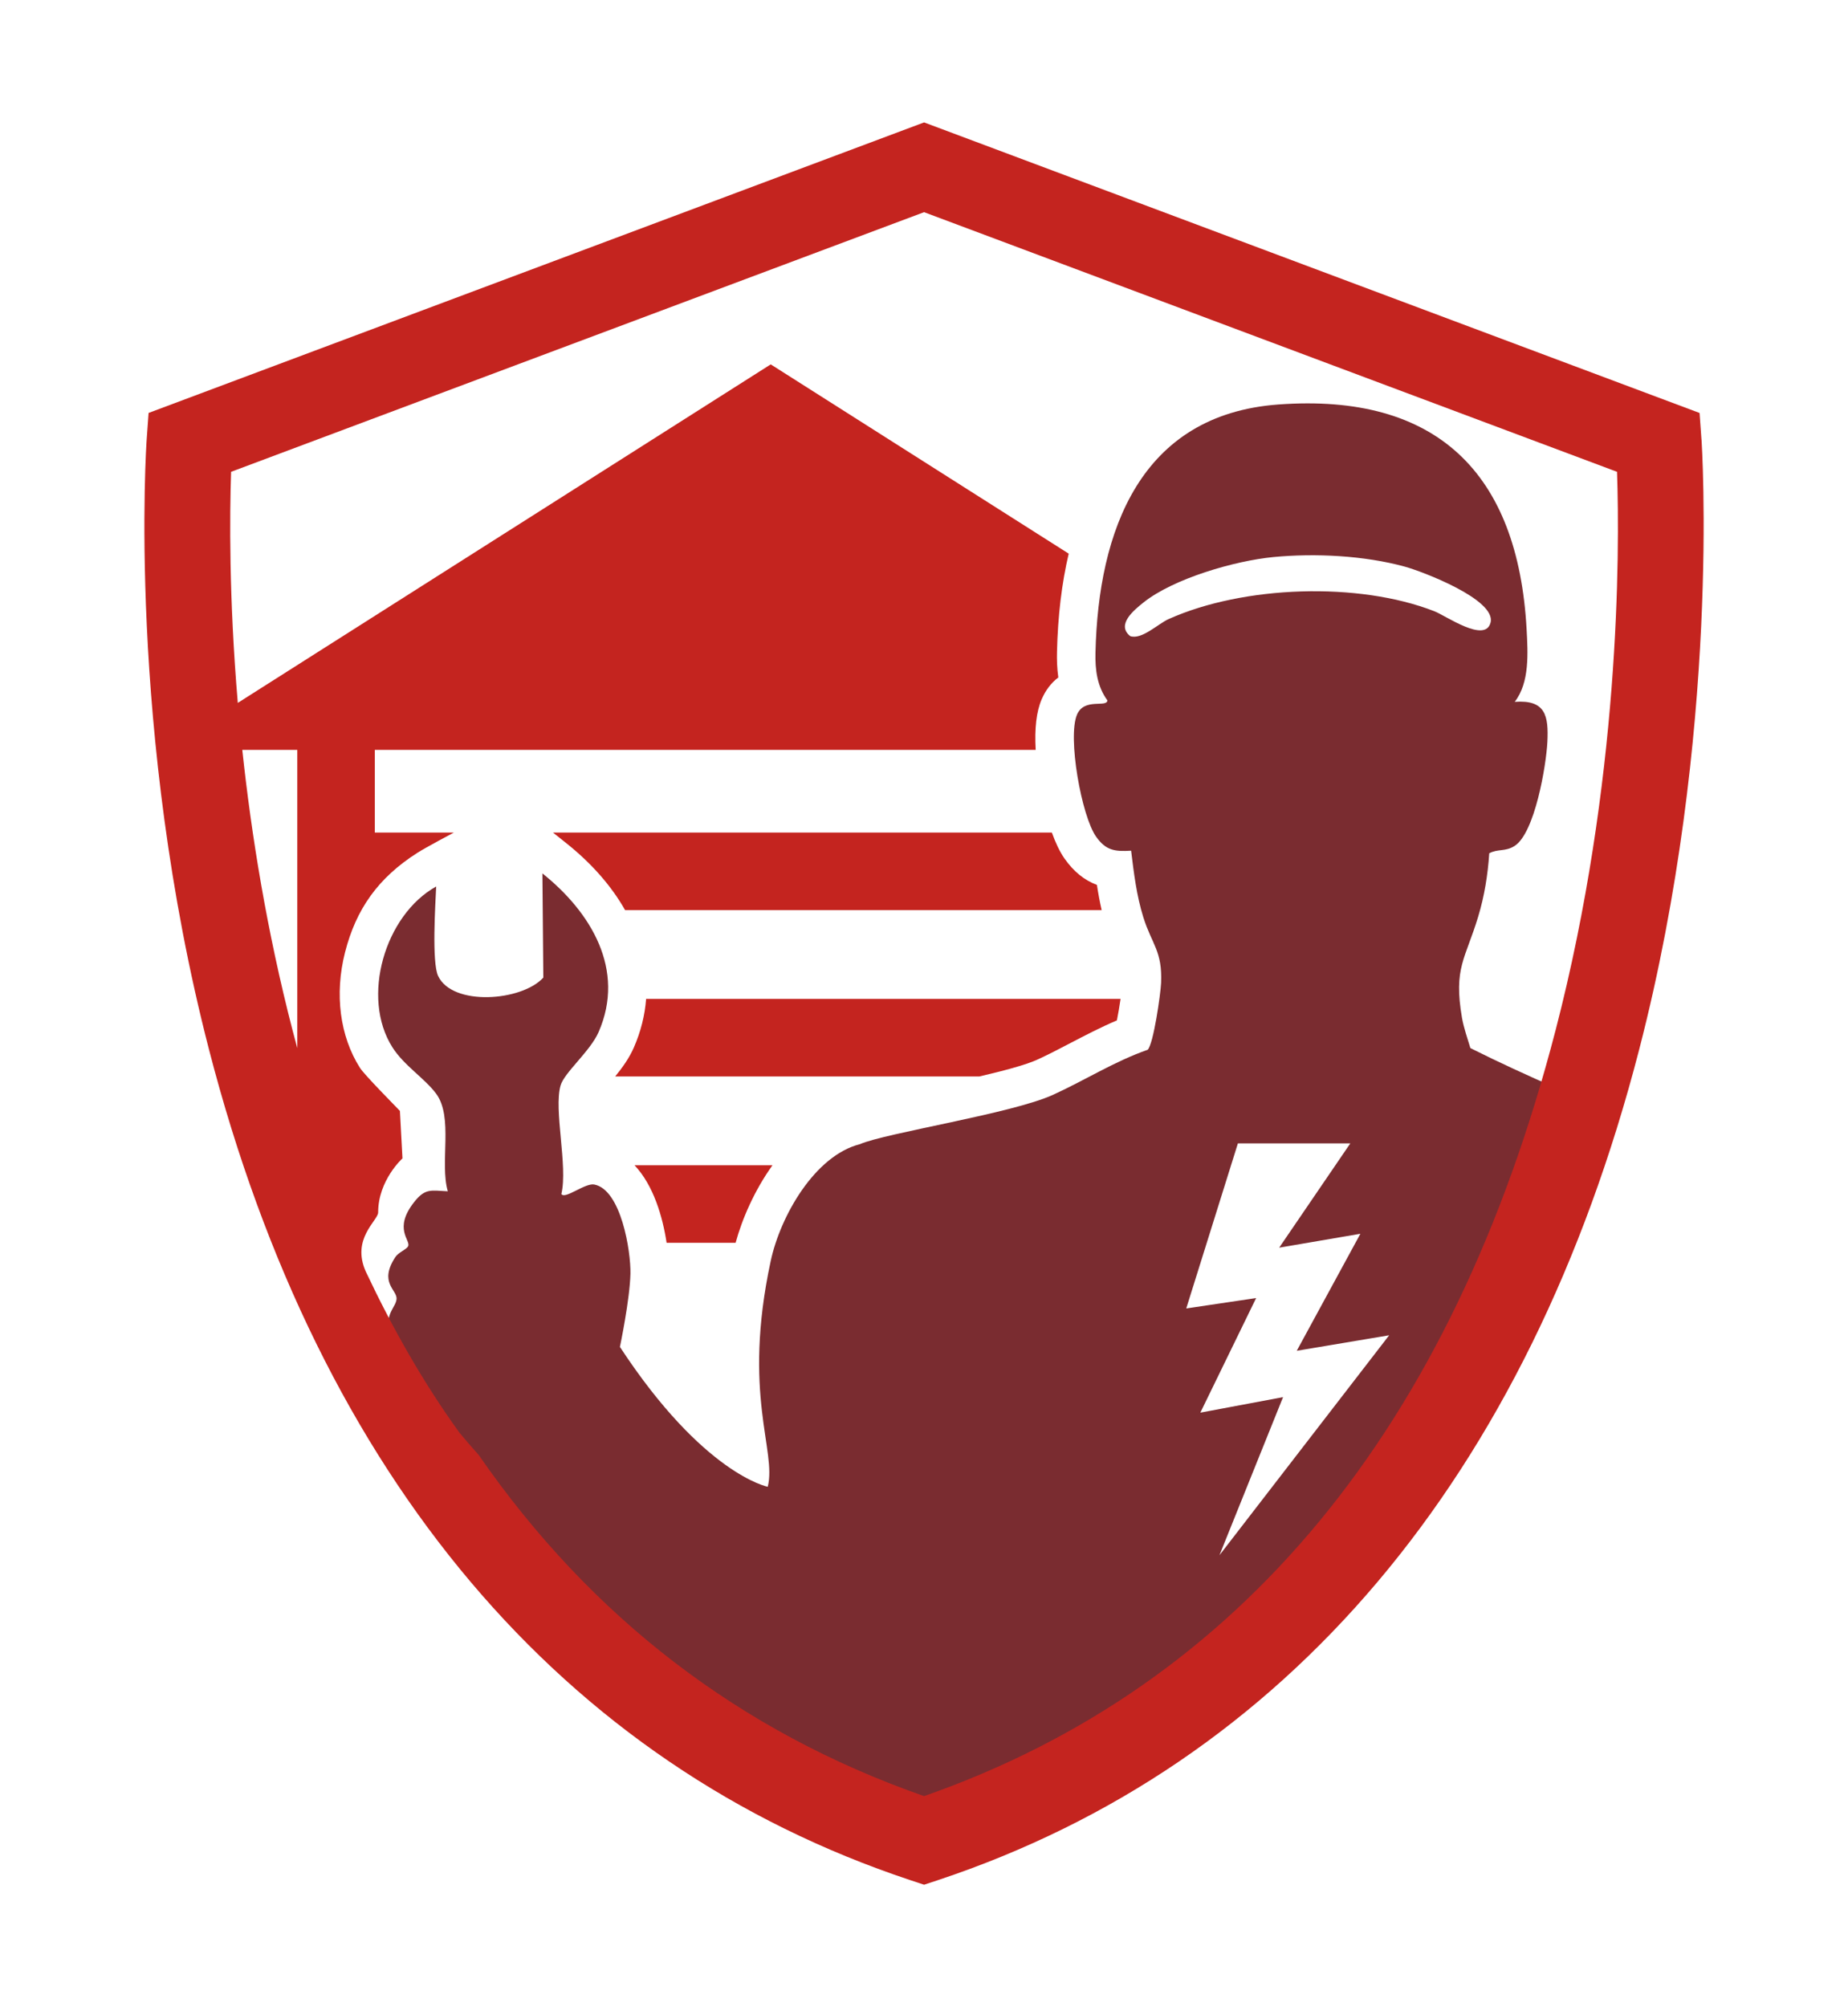
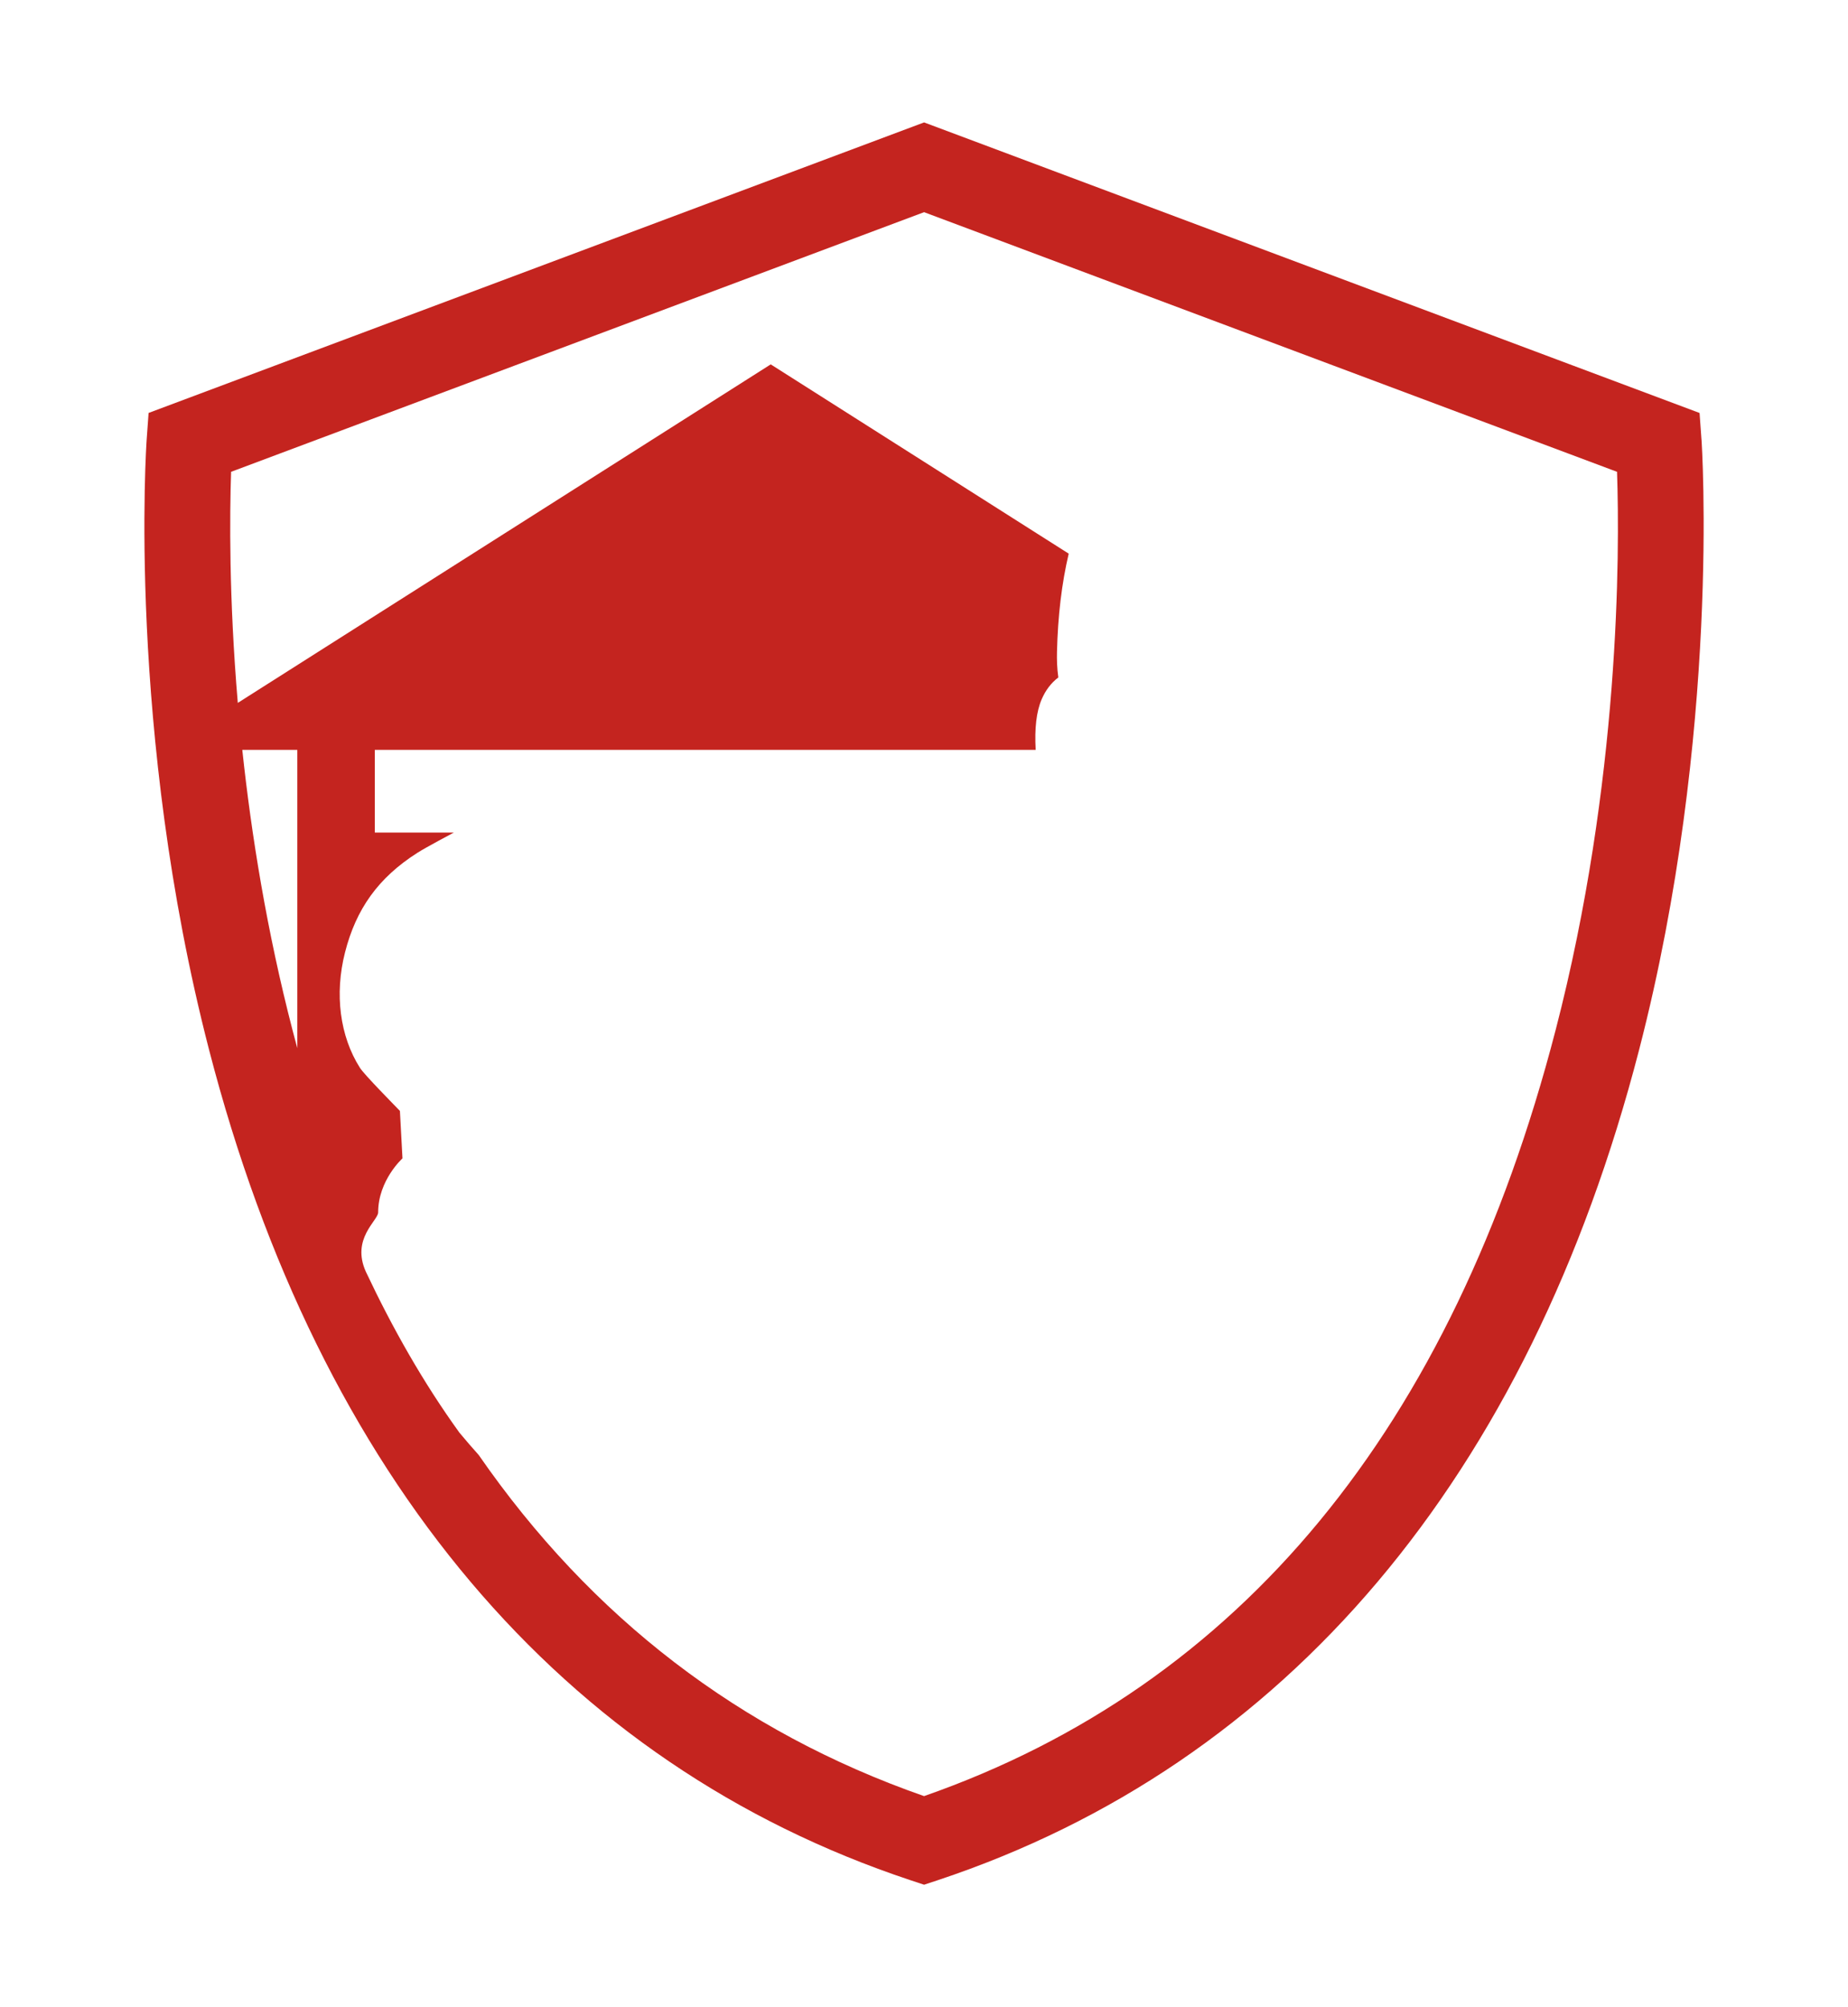
<svg xmlns="http://www.w3.org/2000/svg" id="_Шар_1" viewBox="0 0 599.34 650.94">
  <defs>
    <style>.cls-1{fill:#7a2c30;}.cls-2{fill:#c4241f;}</style>
  </defs>
-   <path class="cls-1" d="M476.86,339.86c-.95-3.11-2.17-6.64-2.72-9.82-2.77-16.2,1.09-18.93,5.27-32.8,2.02-6.69,3.12-13.56,3.58-20.52,2.85-1.52,5.16-.43,8.22-2.38,6.57-4.18,10.25-26.1,10.63-33.71.42-8.55-.59-13.75-10.59-13.02,4.88-6.28,4.27-15.88,3.85-23.6-2.79-50.48-29.02-76.63-80.53-72.83-44.82,3.3-58.38,41.04-59.29,80.5-.13,5.53.53,10.88,3.87,15.47-.17,2.44-7.49-.93-9.85,4.58-3.13,7.28,1.43,32.87,6.18,39.6,3.16,4.48,6.04,4.88,11.36,4.55.89,7.27,1.76,14.56,3.96,21.59,2.77,8.85,6.21,10.91,5.76,21.31-.15,3.44-2.45,19.82-4.36,21.67-10.75,3.75-20.4,9.92-30.7,14.61-13.4,6.11-54.22,12.34-62.65,16.01-14.53,3.7-25.74,23.17-28.9,37.89-9.31,43.35,2,61.49-.96,73.21,0,0-20.84-4.03-47.94-45.36,0,0,3.23-15.4,3.41-23.77.15-7.26-3.03-27.26-11.75-28.9-2.97-.56-9.52,4.94-10.65,3.08,2.16-9.05-2.55-27.35-.25-35.23,1.22-4.17,9.59-11.05,12.31-17.25,8.88-20.26-2.5-38.95-18.21-51.49l.3,33.79c-6.98,7.7-29.5,9.37-34.13-.55-2.08-4.46-.89-23.24-.62-29-16.64,9.24-24.5,35.94-14.19,52.16,3.77,5.93,10.47,10.06,14.15,15,5.71,7.66,1.12,22.45,3.81,31.69-5.45-.25-7.32-1.09-10.94,3.53-6.83,8.7-1.01,12.32-1.93,14.28-.49,1.04-3.12,1.98-4.1,3.46-5.58,8.45.66,10.65.34,13.73-.27,2.56-3.29,4.31-2.54,9.49.53,3.66,3.49,4.54,3.94,6.75.46,2.3-1.71,5.31-.22,8.08,64.86,121.27,167.97,145.91,171.75,144.41,179.4-71.13,198.27-230.51,203.52-237.05-9.49-4.18-18.92-8.48-28.19-13.13ZM395.51,504.32l20.61-51.22-26.83,5.03,18.1-37.16-22.67,3.37,16.75-53.53h36.46l-23.07,33.82,26.34-4.51-20.64,37.95,29.97-5.03-55,71.28ZM379.06,200.74c-3.52,1.58-8.76,6.82-12.51,5.56-4.6-3.68,1.14-8.39,4.29-10.9,9.78-7.81,29.72-13.55,42.14-14.74,13.57-1.3,29.48-.5,42.61,3.1,5.64,1.54,29.67,10.66,27.83,18.12-1.69,6.87-14.48-2.19-18.21-3.64-24.66-9.65-61.98-8.33-86.15,2.51Z" />
  <path class="cls-2" d="M551.82,142.56l-.62-8.63-251.5-94.23L48.19,133.92l-.62,8.62c-.07.93-6.56,94.35,20.24,197.94,35.84,138.57,114.47,231.68,227.4,269.26l4.49,1.49,4.5-1.49c112.91-37.58,191.54-130.69,227.39-269.26,26.6-102.85,20.31-196.99,20.24-197.93ZM96.42,339.92c-.51-1.9-1.02-3.81-1.52-5.73-8.37-32.28-13.38-63.48-16.32-91h17.84v96.73ZM504.48,334.19c-33.45,128.97-102.35,212.5-204.79,248.3-59.65-20.84-107.91-57.87-144.44-110.63-2.13-2.37-4.21-4.79-6.25-7.24-11.8-16.34-21.74-33.95-30.34-52.18-4.85-10.73,3.98-16.62,3.98-19.24,0-10.44,7.89-17.53,7.89-17.53l-.83-15.39c-1.7-1.8-11.49-11.67-12.96-13.97-6.52-10.26-8.29-23.9-4.85-37.42,3.57-14.05,10.75-24.22,23.51-32.34,2.85-1.81,11.8-6.55,11.8-6.55h-25.64v-26.81h214.33c-.4-6.97.24-12.46,1.94-16.4,1.27-2.95,3.07-5.31,5.4-7.09-.44-3.08-.49-5.93-.43-8.33.27-11.62,1.55-22.25,3.8-31.82l-96.64-61.38-172.84,109.78c-2.89-34.16-2.64-61.11-2.17-74.94l224.74-84.2,132.99,49.83,46.69,17.49,45.06,16.88c.89,26.37,1.01,100.37-19.95,181.18Z" />
-   <path class="cls-2" d="M347.2,338.25c4.82-2.51,9.75-5.09,15.03-7.33.42-2.09.85-4.65,1.19-6.97h-153.87c-.41,5.31-1.72,10.6-3.99,15.79-1.51,3.45-3.75,6.55-6.05,9.37h118.09c7.84-1.83,15.06-3.75,18.73-5.42,3.58-1.63,7.12-3.48,10.86-5.44Z" />
-   <path class="cls-2" d="M238.57,403.05c2.1-7.72,6.12-17.01,11.96-25.15h-44.74c6.18,6.52,9.15,16.83,10.4,25.15h22.38Z" />
-   <path class="cls-2" d="M355.74,286.98c-4.1-1.54-7.51-4.32-10.44-8.46-1.65-2.34-3.02-5.33-4.16-8.51h-161.79l4.36,3.48c8.28,6.61,14.65,13.95,19.02,21.67h154.56c-.63-2.75-1.13-5.48-1.54-8.18Z" />
</svg>